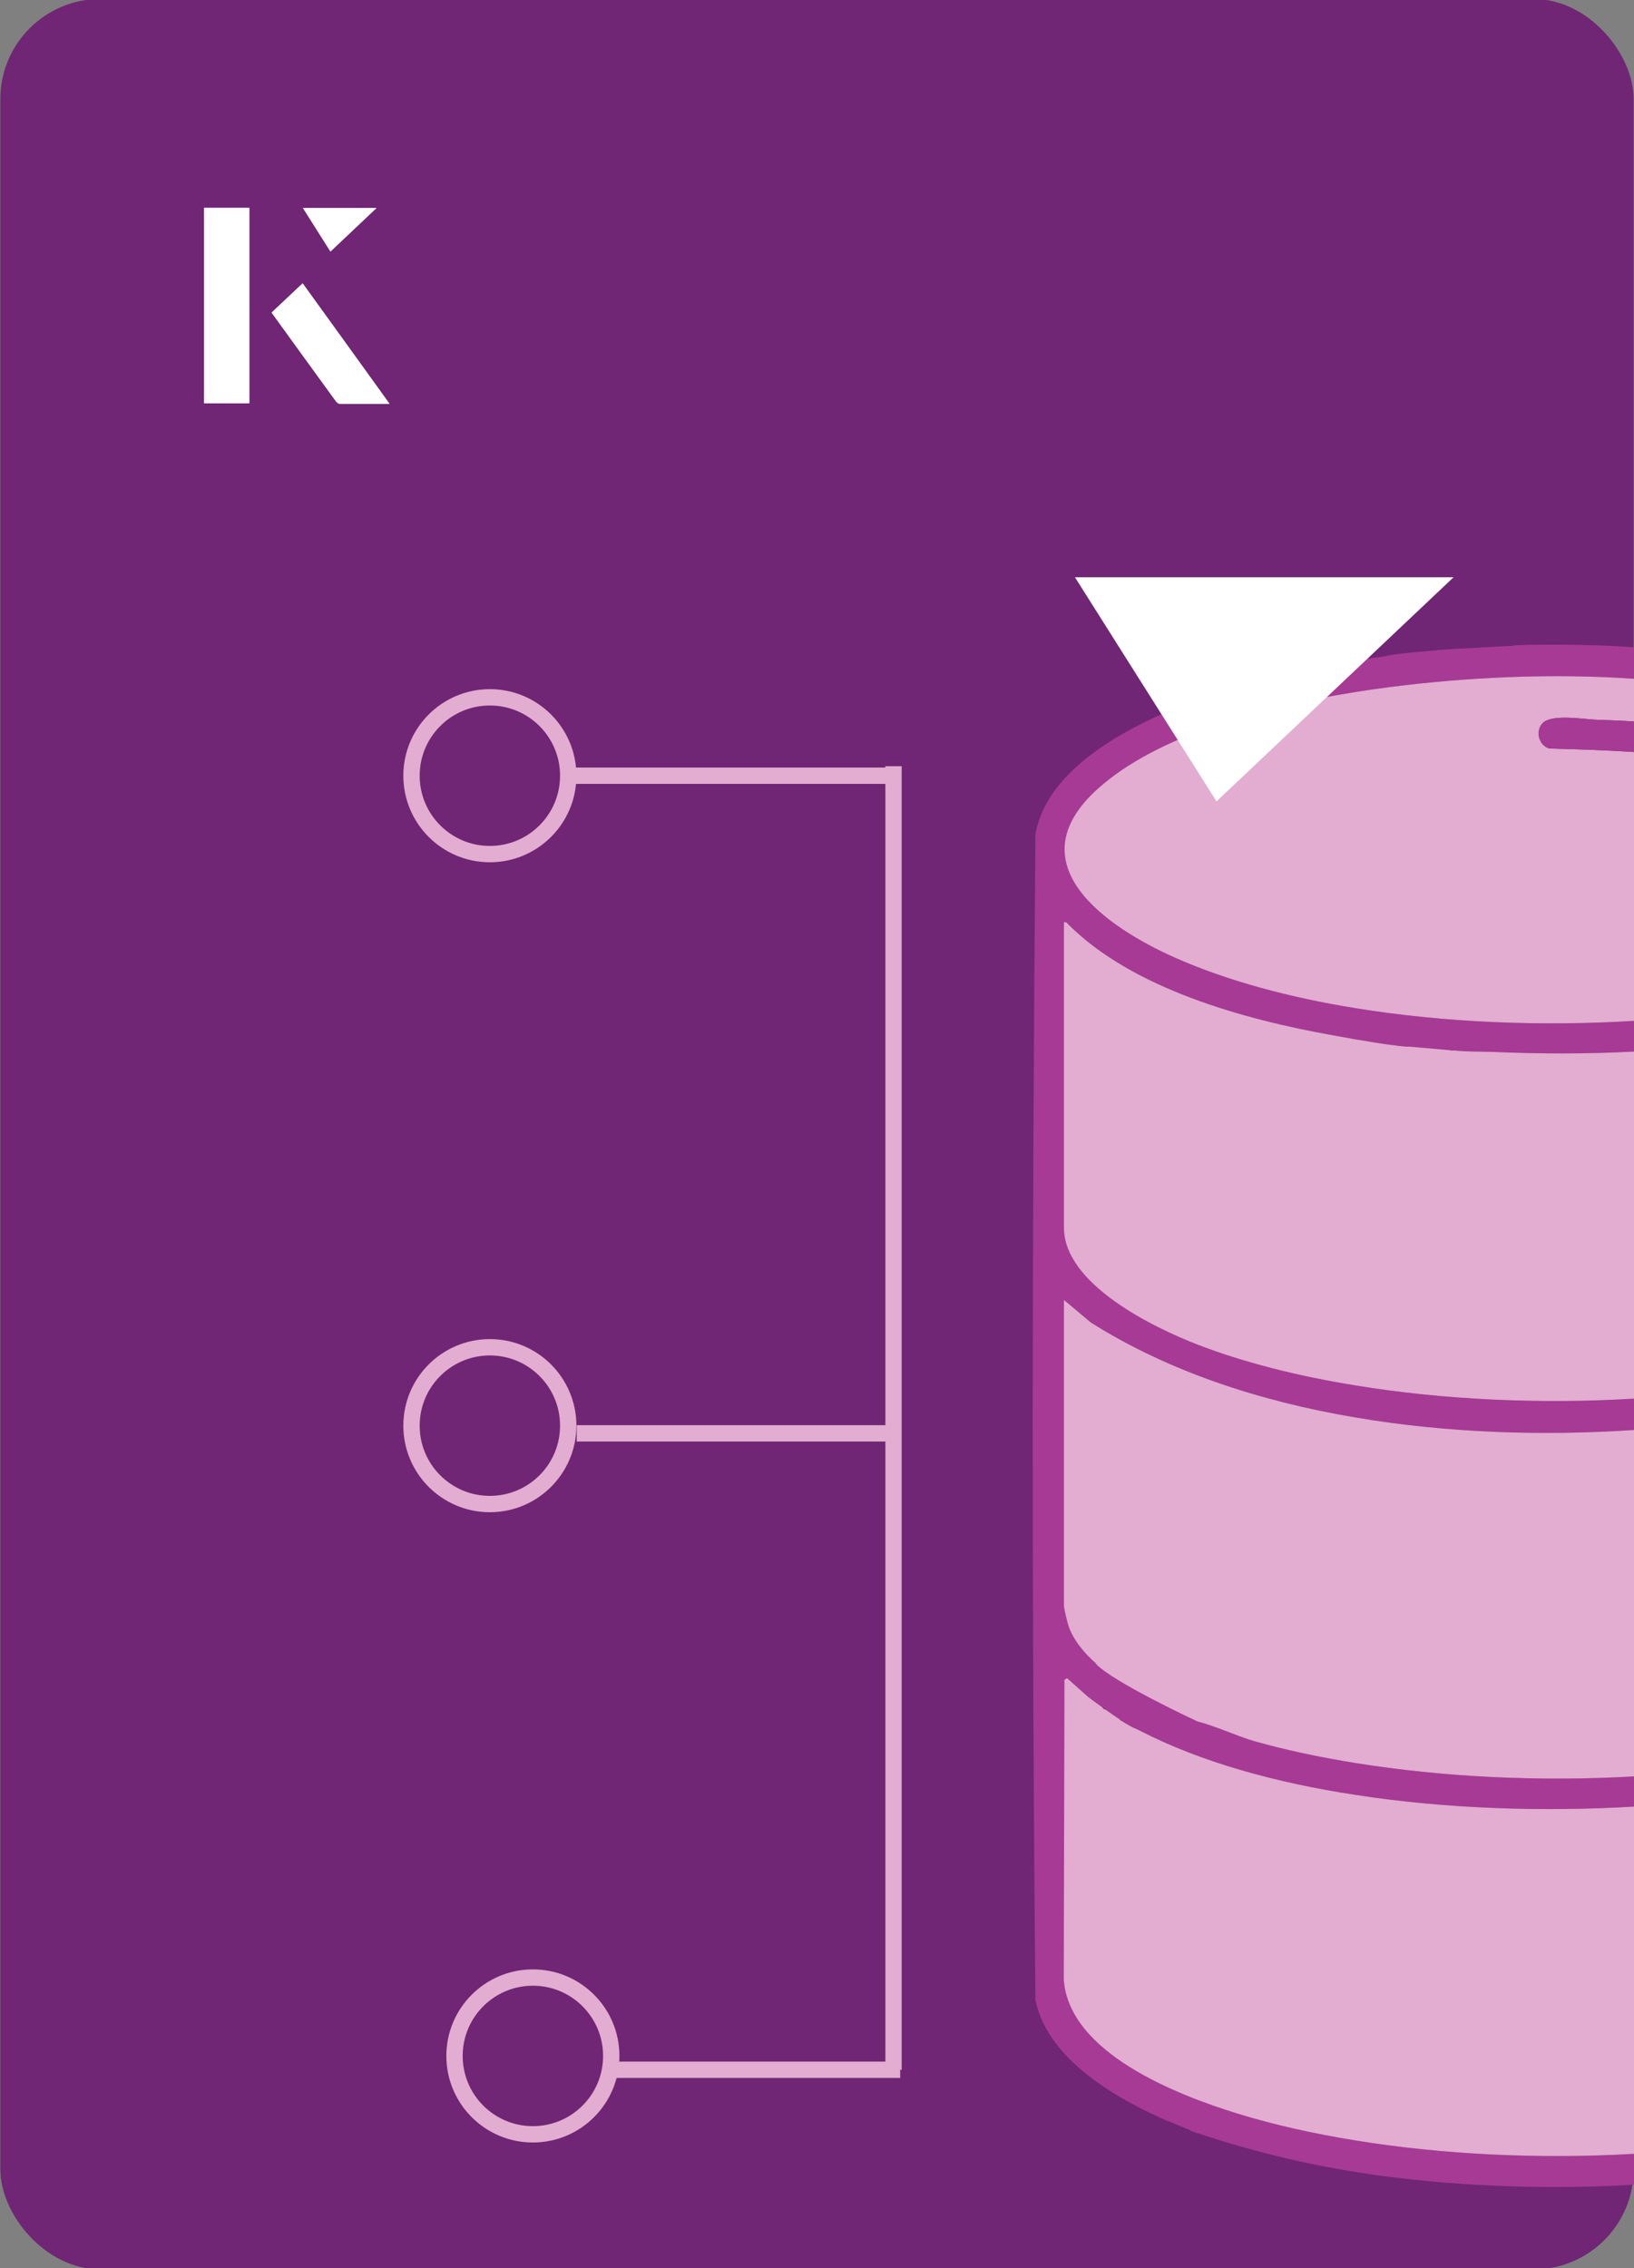
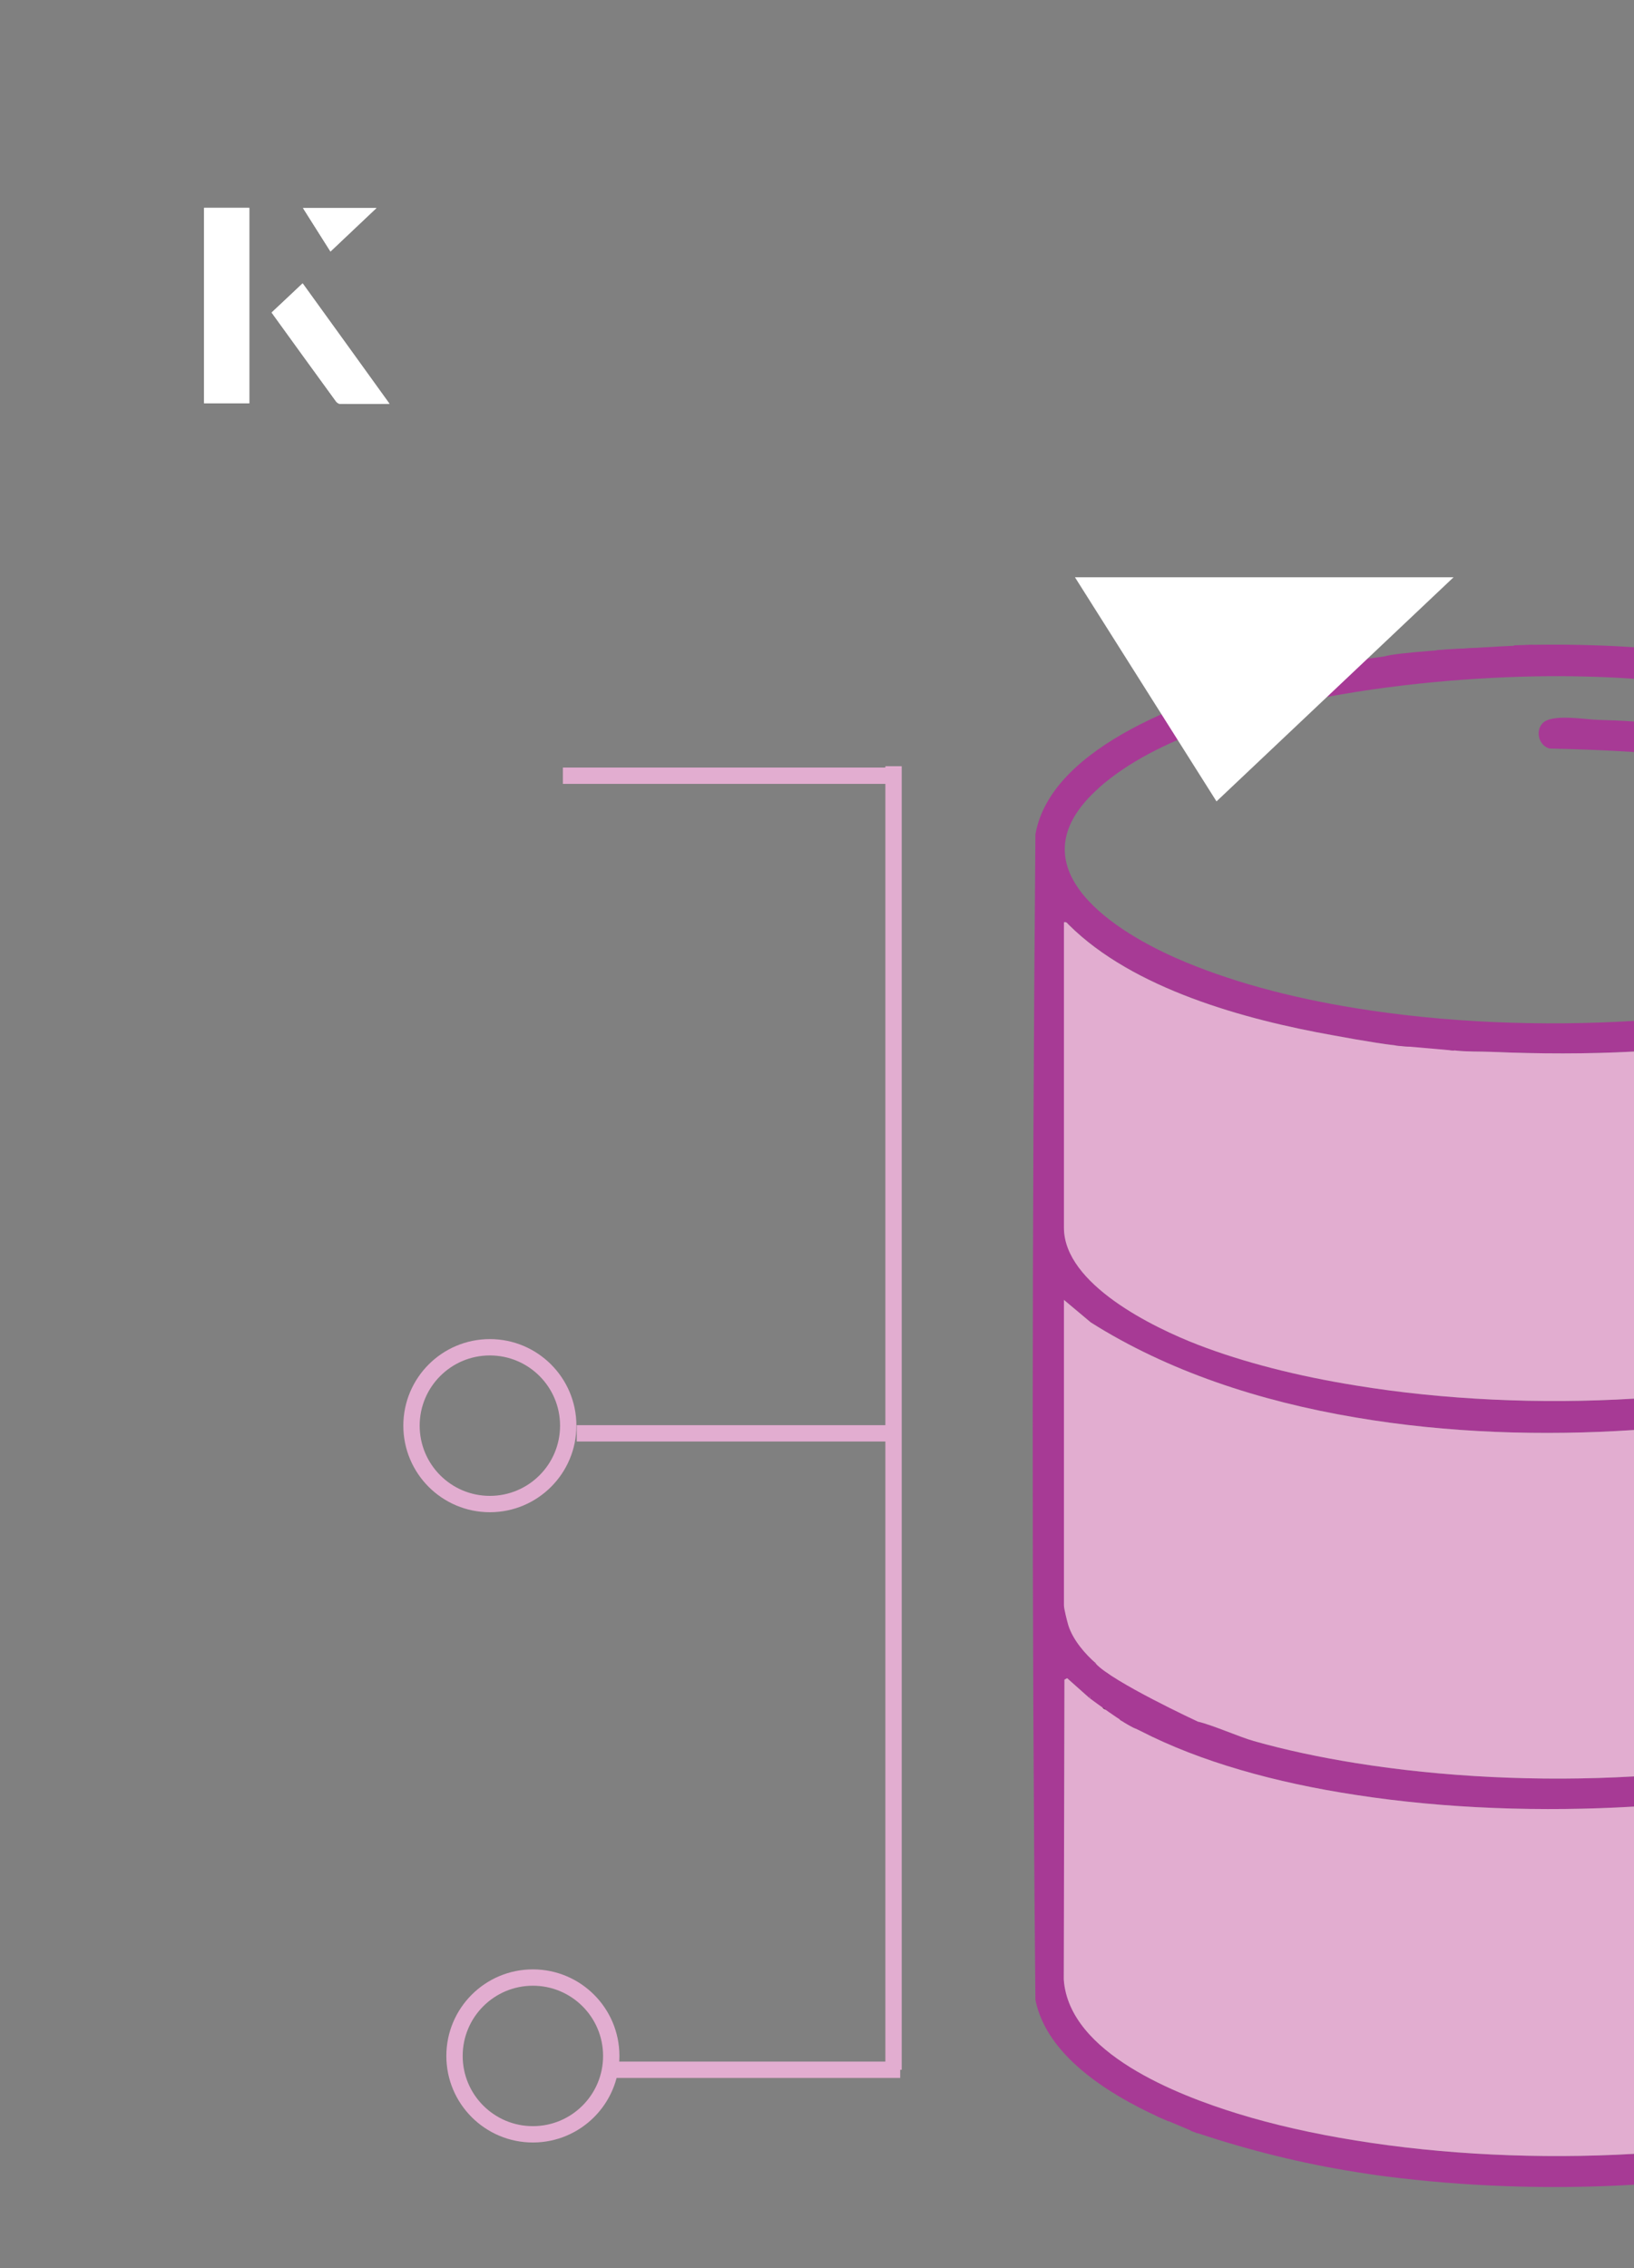
<svg xmlns="http://www.w3.org/2000/svg" id="Layer_1" data-name="Layer 1" viewBox="0 0 98 136">
  <rect x="0" y="0" width="98" height="136" fill="#808080" stroke="none" />
  <defs>
    <style>
      .cls-1 {
        fill: #fff;
      }

      .cls-2 {
        fill: #702674;
      }

      .cls-3 {
        fill: #a73a95;
      }

      .cls-4 {
        fill: #e2add0;
      }

      .cls-5 {
        fill: none;
        stroke: #e2add0;
        stroke-miterlimit: 10;
        stroke-width: .98px;
      }
    </style>
  </defs>
-   <rect class="cls-2" x=".02" y="-.07" width="97.96" height="136.13" rx="6" ry="6" transform="translate(98 136) rotate(-180)" />
  <g>
    <g>
      <path class="cls-3" d="M65.9,47.24c3.41-3.03,9.39-4.8,15.41-5.75,4.97-.79,9.98-1.02,13.61-.93.94.02,1.98.06,3.08.14v-1.89c-.86-.06-1.67-.1-2.42-.12-1.15-.04-2.4-.05-3.61-.03h0c-.39.01-.77.02-1.14.03,0,0-.02.01-.04.03-.04.02-.11.06-.19.07-.81.03-1.63.04-2.43.08-.08,0-.15.01-.24.01-.57.02-1.15.05-1.72.1-.04,0-.06.01-.09.03h-.01c-.17.07-.17.34-.28.46-.26.27-.47-.07-.59-.07-.07,0-.33.26-.53.16v-.39c-.56.06-1.11.12-1.67.19-.57.07-1.15.15-1.72.25-1.67.24-3.33.57-4.97.97-4.6,1.13-13.32,4.07-14.25,9.45-.2,23.27-.23,46.62,0,69.88.67,3.33,4.33,5.61,7.32,6.99l.07.03c.2.09.4.18.59.26h0c.16-.54-.24-1.47.59-1.55.49-.05.77.31.72.77h-.48s0-.29,0-.29l-.29.15c.37.56.93.63.79,1.46v.03c.09.03.18.06.27.09h.01s.09.04.14.05c3.09,1.03,6.27,1.82,9.49,2.33.57.09,1.13.18,1.7.25,4.77.62,9.92.81,14.99.51v-1.85c-5.67.33-11.51.04-16.69-.8-2.55-.41-4.94-.95-7.08-1.61-3.63-1.12-10.12-3.63-10.43-8.04l.04-17.98.16-.09,1.36,1.21v-2.04l.36-.04h.03c-.68-.58-1.41-1.44-1.68-2.31-.07-.24-.26-.98-.26-1.19v-18.31l1.61,1.35c4.6,2.91,10.11,4.73,15.89,5.7,5.51.94,11.26,1.11,16.69.75v-1.88c-5.63.34-11.45.07-16.69-.79-3.48-.56-6.71-1.38-9.46-2.44-2.67-1.03-8.04-3.63-8.04-7.02v-18.31c.17-.04.19.06.29.15,3.87,3.85,10.55,5.68,15.82,6.62.27.05.79.14,1.39.25.77.13,1.67.28,2.36.36.31.04.58.07.77.07h.05c.09,0,.17-.01.22-.02.39-.07.38-.4.99-.12.43.2.89.31,1.35.37h.15c.75.09,1.53.06,2.31.09,2.82.12,5.66.13,8.49-.02v-1.84c-5.57.34-11.39.1-16.69-.76-3.98-.64-7.68-1.64-10.77-3-4.18-1.84-9.76-5.67-4.64-10.21ZM81.31,105.71c-2.18-.35-4.24-.79-6.11-1.32-.91-.26-2.44-.95-3.37-1.17-.1-.02-.19-.04-.27-.05-.25-.04-.5.06-.76.03.04-.31.04-.37-.24-.49l-.05.49h-.78c-.05-.37.2-.84-.24-.98l-.05.98h-.77v-1.46l-.39-.1v1.55h-.78v-2.13h-.19v1.6c0,.09-.3.25-.14.45h.01s.02.03.03.04c0,.01.04.03.07.04.04.01.07.04.1.06.15.09.28.17.4.23.12.07.22.12.3.15.14.07.26.13.33.16,3.6,1.85,8.09,3.1,12.9,3.83,5.42.84,11.25,1.02,16.69.7v-1.81c-5.7.33-11.53.03-16.69-.8ZM124.1,49.04c.01.07.02.16.04.29.02-.02.02-.05.01-.1-.01-.06-.02-.12-.05-.19Z" />
      <path class="cls-4" d="M71.56,103.17c.08.01.17.03.27.05.93.22,2.46.91,3.37,1.17,1.87.53,3.93.97,6.11,1.32,5.16.83,10.99,1.13,16.69.8v-20.77c-5.43.36-11.18.19-16.69-.75-5.78-.97-11.29-2.79-15.89-5.7l-1.61-1.35v18.31c0,.21.19.95.26,1.19.27.87,1,1.73,1.68,2.31h-.03l-.36.04v2.04l-1.36-1.21-.16.09-.04,17.98c.31,4.41,6.8,6.92,10.43,8.04,2.14.66,4.53,1.2,7.08,1.61,5.18.84,11.02,1.13,16.69.8v-20.82c-5.44.32-11.27.14-16.69-.7-4.81-.73-9.3-1.98-12.9-3.83-.07-.03-.19-.09-.33-.16-.08-.03-.18-.08-.3-.15-.12-.06-.25-.14-.4-.23-.03-.02-.06-.05-.1-.06-.03-.01-.06-.03-.07-.04-.01,0-.02-.02-.03-.03h-.01c-.16-.21.14-.37.14-.46v-1.6h.19v2.13h.78v-1.55l.39.1v1.45h.77s.05-.97.05-.97c.44.14.19.61.24.98h.78l.05-.49c.28.12.28.18.24.49.26.03.51-.07.76-.03ZM66.25,102.48s-.07-.04-.09-.06h0s-.02-.04-.02-.05v-2.19c.08.03.39.2.39.25v2.08c-.06.02-.17,0-.26-.03-.01.01-.01,0-.02,0Z" />
      <path class="cls-4" d="M98,63.05v20.81c-5.63.34-11.45.07-16.69-.79-3.48-.56-6.71-1.38-9.46-2.44-2.67-1.03-8.04-3.63-8.04-7.02v-18.31c.17-.04.19.06.29.15,3.87,3.85,10.55,5.68,15.82,6.62.27.05.79.14,1.39.25.77.13,1.67.28,2.36.36.31.04.58.07.77.07h.05c.09,0,.17-.01.22-.02.39-.07.38-.4.99-.12.44.2.9.31,1.37.37h.13c.75.09,1.53.06,2.31.09,2.82.12,5.66.13,8.49-.02Z" />
-       <path class="cls-4" d="M95.82,43.16c.72.02,1.44.05,2.18.1v-2.56c-1.1-.08-2.14-.12-3.08-.14-3.63-.09-8.64.14-13.61.93-6.02.95-12,2.72-15.41,5.75-5.12,4.54.46,8.37,4.64,10.21,3.09,1.36,6.79,2.36,10.77,3,5.3.86,11.12,1.1,16.69.76v-16.12c-1.7-.11-3.39-.17-5.07-.21-.63-.18-.86-1.01-.43-1.5.54-.61,2.54-.24,3.32-.22Z" />
      <path d="M66.53,102.51v-2.09s-.31-.22-.39-.24v2.19c0,.1.28.18.39.15Z" />
      <path class="cls-3" d="M98,43.26v1.83c-1.7-.11-3.39-.17-5.07-.21-.63-.18-.86-1.01-.43-1.5.54-.61,2.54-.24,3.32-.22.72.02,1.44.05,2.18.1Z" />
      <path class="cls-3" d="M71.83,103.22s-5.12-2.38-6.11-3.47l-.61-.08.26,2.16s2.08,1.56,2.72,1.8l3.74-.41Z" />
      <polygon class="cls-3" points="72.37 126.2 69.55 125.02 69.42 126.9 71.82 127.91 72.37 126.2" />
      <path class="cls-3" d="M91.97,38.66s-.85.04-2.03.1c-2.43.13-6.25.37-6.91.6-.98.33.21,1.18.21,1.18l5.51-.94,3.22-.94Z" />
      <polygon class="cls-3" points="87.61 62.34 83.58 61.91 83.67 62.68 87.2 62.99 87.61 62.34" />
    </g>
    <g>
-       <circle class="cls-5" cx="29.38" cy="46.51" r="4.7" />
      <circle class="cls-5" cx="29.38" cy="85.48" r="4.7" />
      <circle class="cls-5" cx="31.96" cy="123.27" r="4.7" />
      <line class="cls-5" x1="53.99" y1="46.51" x2="33.76" y2="46.51" />
      <line class="cls-5" x1="53.59" y1="45.94" x2="53.59" y2="124.1" />
      <line class="cls-5" x1="53.17" y1="85.94" x2="34.59" y2="85.94" />
      <line class="cls-5" x1="53.99" y1="124.1" x2="36.66" y2="124.1" />
    </g>
  </g>
  <g>
    <g>
      <path class="cls-1" d="M14.95,12.46h-2.71v11.72h2.71v-11.72ZM16.29,18.74c1.29,1.79,2.57,3.55,3.85,5.31.05.07.15.15.23.16.97.01,1.93,0,2.99,0-1.78-2.47-3.48-4.83-5.21-7.22-.66.62-1.25,1.18-1.86,1.75ZM19.82,15.08c.84-.79,1.78-1.69,2.76-2.61h-4.41c.53.84,1.09,1.72,1.65,2.61Z" />
      <path class="cls-1" d="M14.95,12.46v11.72h-2.71v-11.72h2.71Z" />
      <path class="cls-1" d="M16.29,18.74c.61-.57,1.21-1.13,1.86-1.75,1.73,2.39,3.43,4.75,5.21,7.22-1.06,0-2.03,0-2.99,0-.08,0-.18-.08-.23-.16-1.28-1.76-2.56-3.52-3.85-5.31Z" />
      <polygon class="cls-1" points="19.82 15.08 18.17 12.47 22.58 12.47 19.82 15.08" />
    </g>
    <path class="cls-1" d="M72.96,48.05c-2.89-4.58-5.76-9.12-8.49-13.44h22.71c-5.04,4.76-9.89,9.35-14.22,13.44Z" />
  </g>
</svg>